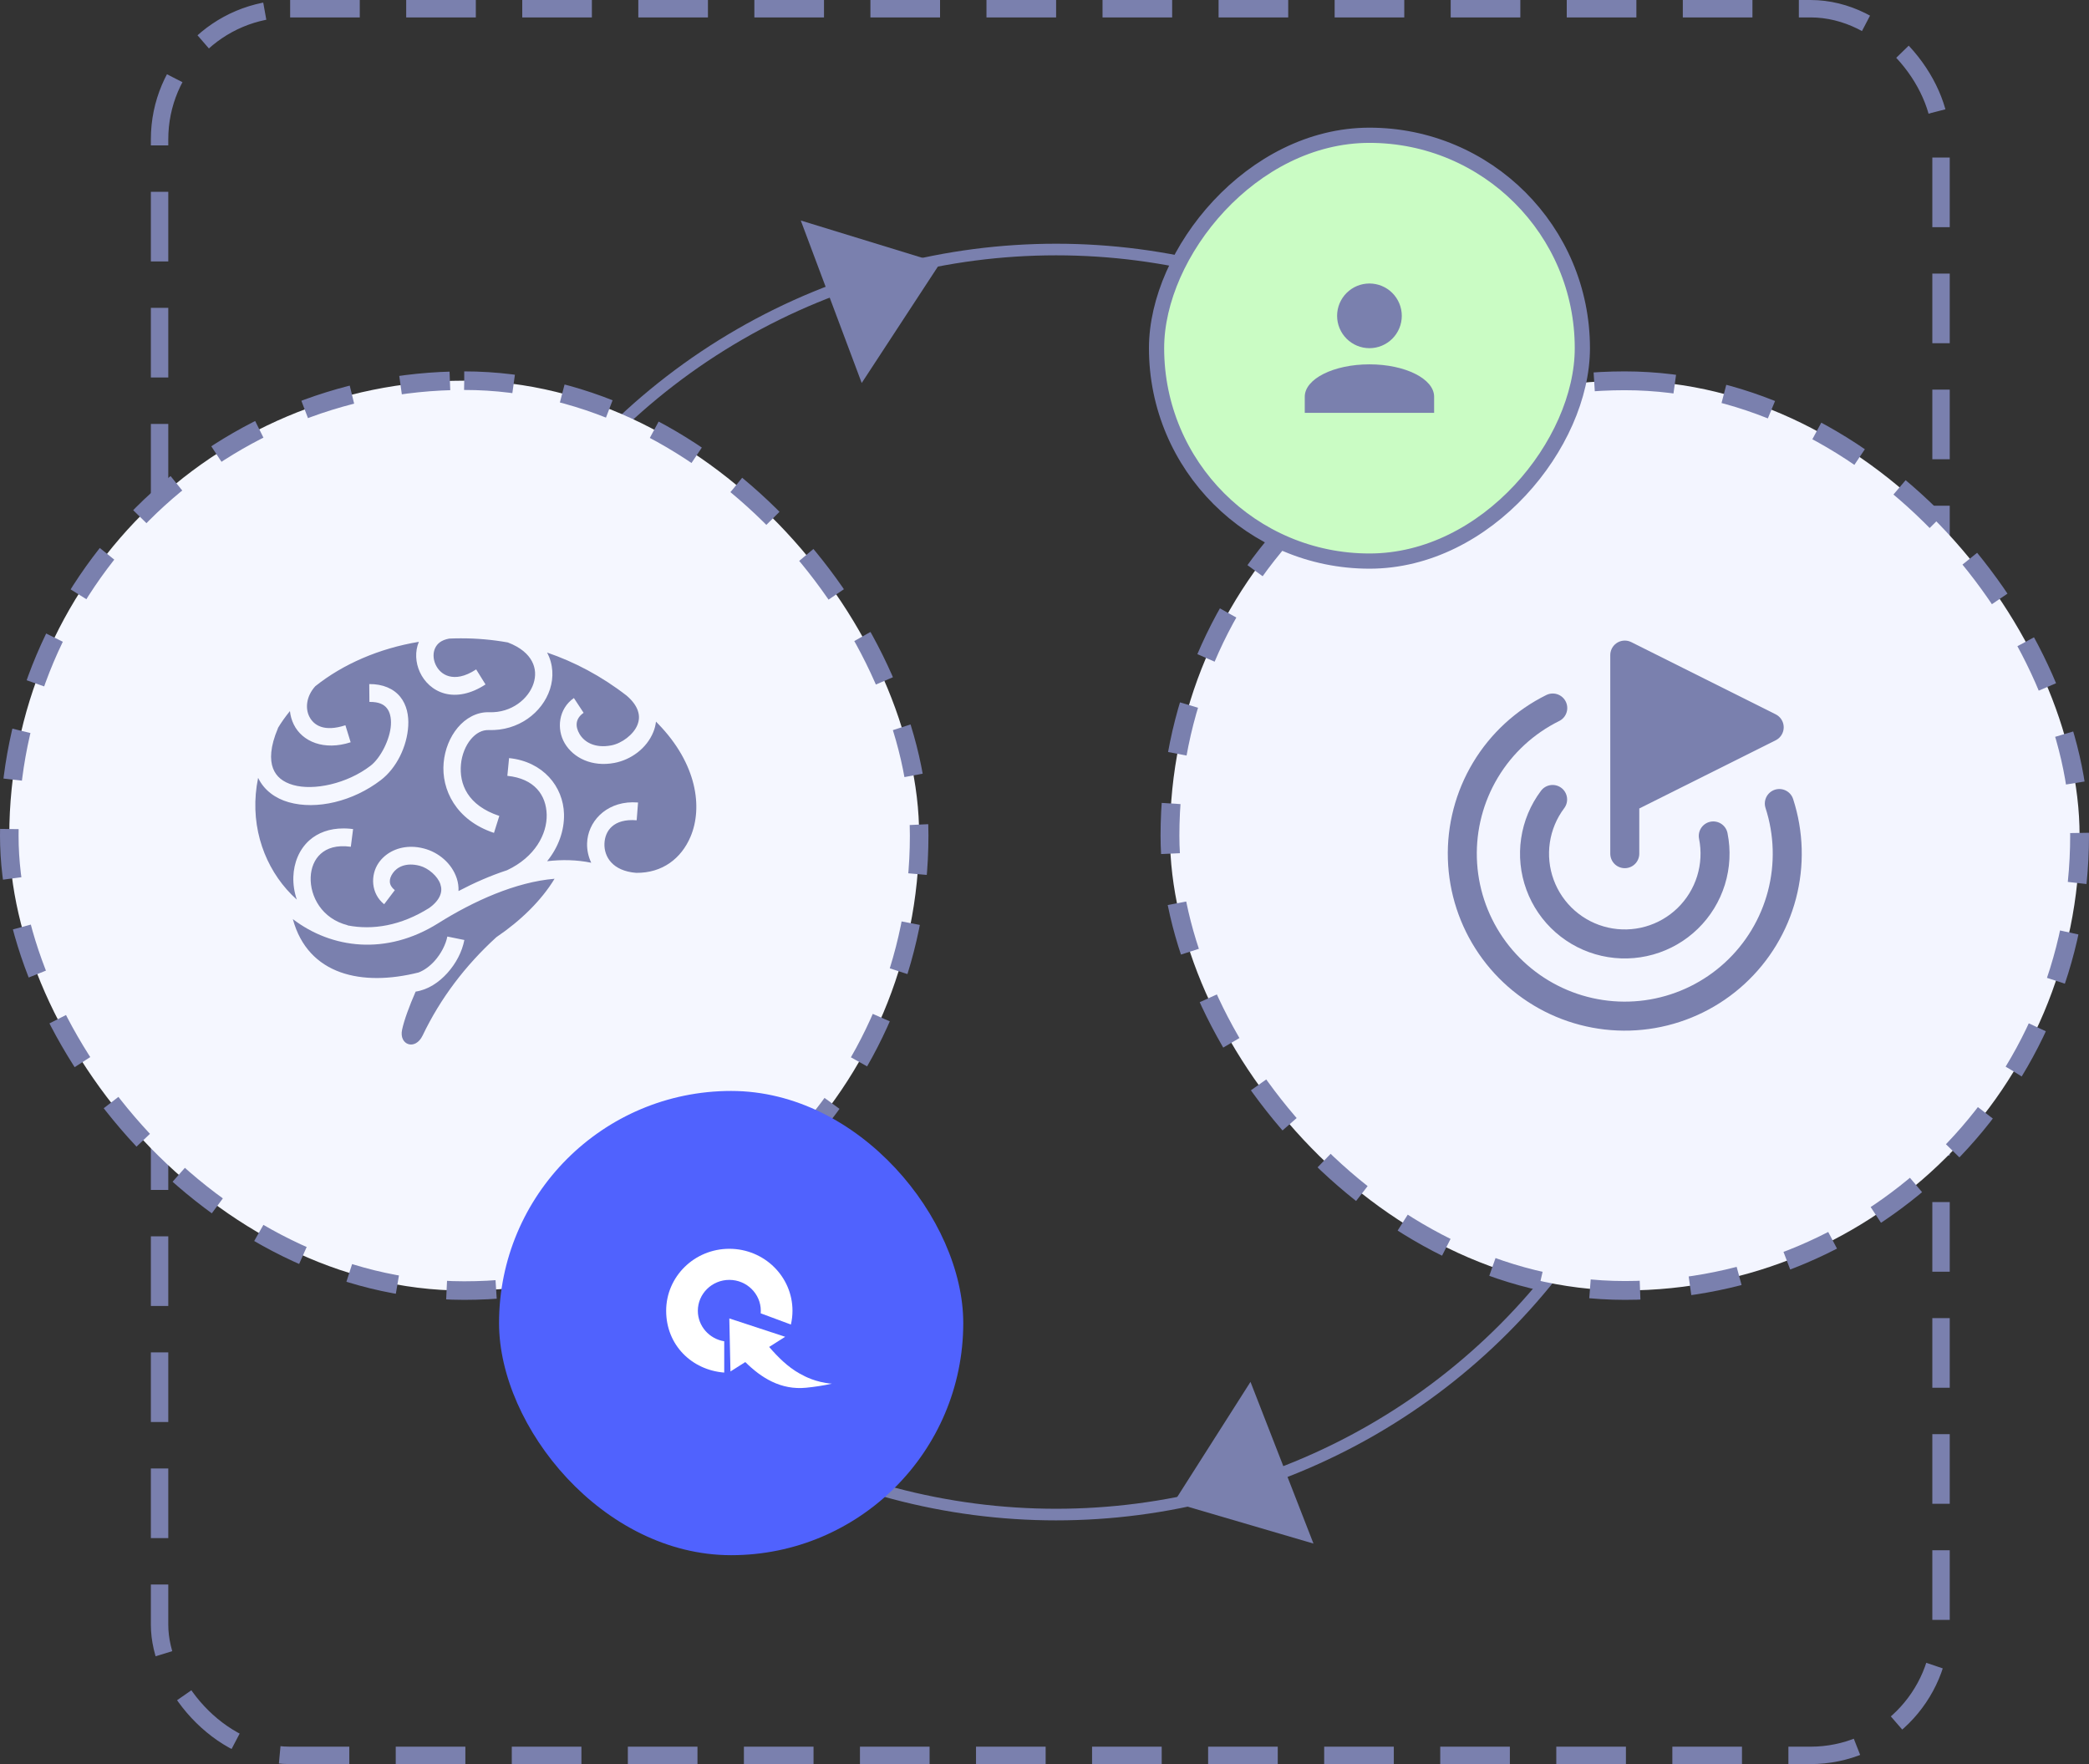
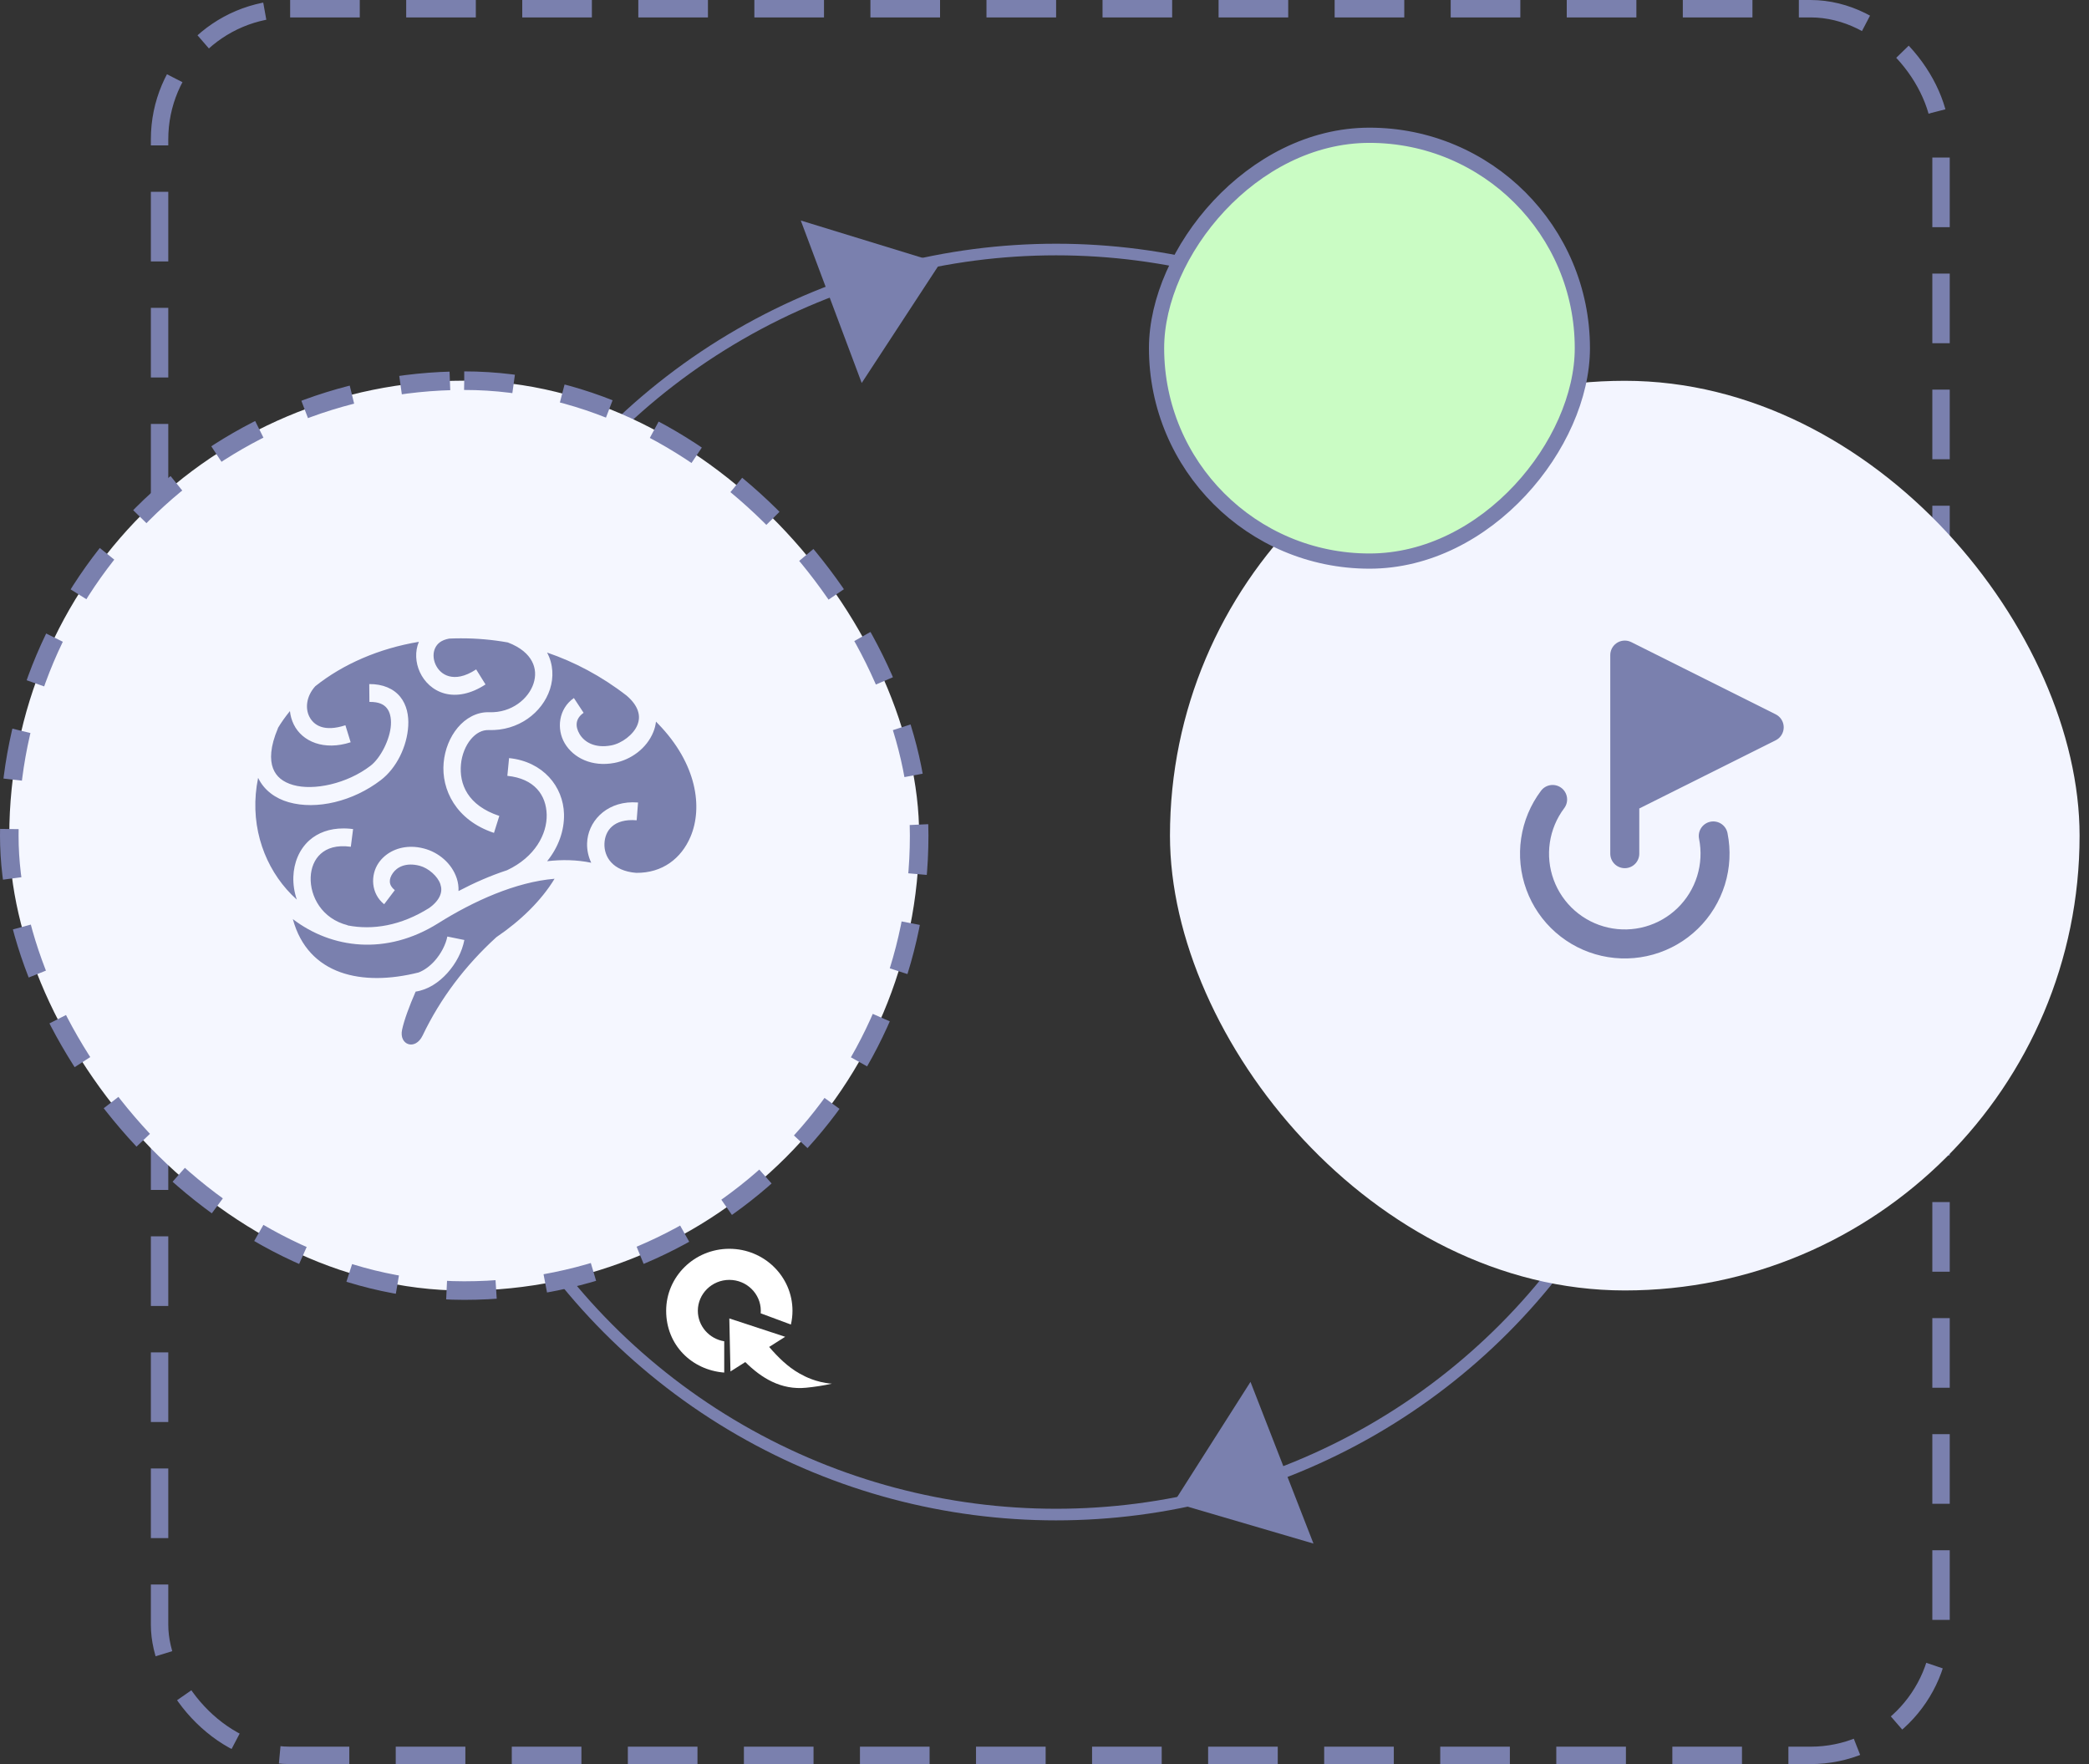
<svg xmlns="http://www.w3.org/2000/svg" width="180" height="152" viewBox="0 0 180 152" fill="none">
  <rect x="0" y="0" width="180" height="152" fill="#333333" stroke="none" />
  <rect x="13.75" y="0.75" width="153.5" height="150.5" rx="11.25" stroke="#7A80AE" stroke-width="1.5" stroke-dasharray="6 4" />
  <circle cx="91" cy="76" r="54.5" stroke="#7A80AE" />
  <path d="M74.25 33L69 19L81 22.684L74.25 33Z" fill="#7A80AE" />
  <path d="M107.749 119.067L113.176 132.999L101.13 129.467L107.749 119.067Z" fill="#7A80AE" />
  <rect x="0.8" y="32.8" width="78.4" height="78.4" rx="39.2" fill="#F5F7FF" />
  <rect x="0.8" y="32.8" width="78.4" height="78.4" rx="39.2" stroke="#7A80AE" stroke-width="1.6" stroke-dasharray="4.27 4.27" />
  <path d="M39.69 55C39.361 55.001 39.033 55.008 38.705 55.023C38 55.152 37.674 55.469 37.498 55.833C37.303 56.233 37.31 56.772 37.528 57.251C37.745 57.731 38.143 58.123 38.7 58.269C39.256 58.415 40.022 58.34 41.029 57.678L41.834 58.973C40.569 59.804 39.345 60.024 38.33 59.757C37.315 59.49 36.562 58.76 36.173 57.901C35.806 57.093 35.739 56.144 36.091 55.301C32.658 55.871 29.55 57.225 27.163 59.13C26.378 60.008 26.301 61.03 26.645 61.728C27.032 62.511 27.942 63.083 29.762 62.491L30.214 63.956C27.929 64.699 26.044 63.907 25.313 62.424C25.135 62.062 25.026 61.671 24.983 61.268C24.598 61.737 24.25 62.226 23.943 62.735L23.953 62.74C23.265 64.353 23.249 65.47 23.523 66.196C23.798 66.922 24.374 67.384 25.261 67.638C27.034 68.146 29.905 67.533 31.927 65.98C32.792 65.316 33.612 63.705 33.684 62.455C33.719 61.83 33.59 61.336 33.336 61.021C33.082 60.706 32.675 60.47 31.831 60.479L31.817 58.942C32.975 58.93 33.916 59.333 34.486 60.039C35.056 60.746 35.227 61.655 35.176 62.545C35.074 64.324 34.168 66.177 32.821 67.211C30.432 69.046 27.276 69.81 24.861 69.118C23.742 68.797 22.752 68.1 22.241 67.019C21.478 70.756 22.587 74.227 24.698 76.629C24.974 76.944 25.268 77.24 25.576 77.516C25.355 76.867 25.254 76.192 25.278 75.535C25.32 74.357 25.765 73.204 26.655 72.407C27.386 71.754 28.395 71.377 29.602 71.38C29.683 71.38 29.765 71.381 29.847 71.385C30.035 71.393 30.228 71.409 30.424 71.436L30.229 72.96C28.983 72.791 28.173 73.085 27.635 73.566C27.097 74.048 26.8 74.768 26.77 75.591C26.711 77.238 27.736 79.161 29.945 79.718L29.942 79.734C32.117 80.16 34.544 79.764 36.98 78.236C36.982 78.234 36.984 78.234 36.985 78.233C37.492 77.867 37.766 77.509 37.9 77.2C38.059 76.835 38.056 76.518 37.943 76.177C37.717 75.496 36.908 74.795 36.166 74.599C34.966 74.284 34.203 74.718 33.846 75.234C33.489 75.751 33.467 76.258 34.019 76.699L33.101 77.912C31.966 77.004 31.894 75.405 32.629 74.342C33.18 73.546 34.147 73 35.313 72.965C35.362 72.963 35.412 72.962 35.461 72.963C35.805 72.965 36.164 73.014 36.535 73.111C37.776 73.438 38.922 74.368 39.357 75.681C39.473 76.033 39.524 76.405 39.507 76.776C40.844 76.074 42.253 75.45 43.689 74.982C46.101 73.849 47.146 71.862 47.106 70.19C47.064 68.505 46.051 67.086 43.716 66.849L43.864 65.32C46.796 65.618 48.54 67.775 48.598 70.151C48.631 71.536 48.138 72.977 47.143 74.204C48.428 74.055 49.706 74.081 50.944 74.337C50.692 73.805 50.57 73.229 50.587 72.657C50.641 70.845 52.14 69.154 54.496 69.128C54.657 69.127 54.818 69.133 54.978 69.146L54.859 70.678C52.865 70.514 52.115 71.59 52.082 72.705C52.049 73.809 52.765 75.044 54.819 75.208C57.082 75.229 58.705 73.967 59.5 72.091C60.565 69.58 60.06 65.816 56.713 62.372C56.65 62.307 56.587 62.241 56.523 62.177C56.488 62.484 56.412 62.784 56.296 63.069C55.716 64.499 54.358 65.464 52.947 65.734C51 66.106 49.404 65.294 48.668 64.056C47.931 62.818 48.124 61.066 49.45 60.145L50.287 61.419C49.575 61.915 49.545 62.586 49.942 63.254C50.34 63.922 51.236 64.5 52.674 64.225C53.578 64.052 54.585 63.294 54.916 62.478C55.082 62.07 55.114 61.667 54.949 61.206C54.815 60.831 54.534 60.403 54.011 59.952L53.996 59.939C51.812 58.246 49.49 57.029 47.138 56.226C47.139 56.228 47.142 56.231 47.143 56.233C47.678 57.238 47.717 58.378 47.388 59.386C46.73 61.403 44.663 62.992 42.107 62.904C41.551 62.885 41.022 63.161 40.572 63.698C40.122 64.236 39.794 65.023 39.718 65.862C39.565 67.54 40.271 69.389 43.024 70.303L42.564 71.765C39.278 70.674 38.019 68.02 38.227 65.721C38.332 64.572 38.764 63.504 39.44 62.696C40.115 61.889 41.077 61.331 42.157 61.368C44.079 61.434 45.541 60.21 45.971 58.896C46.185 58.239 46.157 57.585 45.831 56.971C45.513 56.375 44.884 55.785 43.758 55.355C42.415 55.115 41.053 54.996 39.69 55ZM47.785 75.717C44.432 75.998 40.797 77.641 37.765 79.546C33.288 82.358 28.576 81.744 25.233 79.194C26.548 84.033 31.209 85.015 36.07 83.791C36.557 83.603 37.035 83.254 37.443 82.802C38.007 82.177 38.416 81.365 38.545 80.695L40.012 80.993C39.816 82.011 39.286 83.021 38.54 83.848C37.824 84.641 36.891 85.275 35.813 85.441C35.272 86.68 34.826 87.882 34.646 88.723C34.362 90.043 35.782 90.55 36.418 89.219C37.939 86.033 40.086 83.197 42.769 80.751C44.853 79.341 46.64 77.602 47.785 75.717H47.785Z" fill="#7A80AE" />
  <rect x="100.811" y="32.811" width="78.378" height="78.378" rx="39.189" fill="#F3F5FF" />
-   <rect x="100.811" y="32.811" width="78.378" height="78.378" rx="39.189" stroke="#7A80AE" stroke-width="1.622" stroke-dasharray="4.32 4.32" />
  <path d="M140 73.555V56.444L152.444 62.667L140 68.889" stroke="#7A80AE" stroke-width="2.5" stroke-linecap="round" stroke-linejoin="round" />
-   <path d="M153.317 69.234C154.144 71.785 154.222 74.52 153.54 77.115C152.858 79.709 151.445 82.052 149.469 83.866C147.493 85.681 145.038 86.889 142.395 87.348C139.753 87.807 137.034 87.497 134.562 86.455C132.09 85.413 129.97 83.683 128.453 81.471C126.937 79.259 126.087 76.658 126.006 73.977C125.925 71.296 126.616 68.648 127.997 66.348C129.378 64.048 131.39 62.194 133.794 61.005" stroke="#7A80AE" stroke-width="2.5" stroke-linecap="round" stroke-linejoin="round" />
  <path d="M133.782 68.885C133.002 69.922 132.495 71.138 132.306 72.422C132.117 73.706 132.252 75.017 132.699 76.236C133.146 77.454 133.89 78.541 134.865 79.398C135.84 80.255 137.013 80.854 138.279 81.141C139.544 81.428 140.862 81.394 142.111 81.042C143.36 80.69 144.501 80.031 145.43 79.125C146.359 78.219 147.047 77.095 147.431 75.855C147.814 74.615 147.882 73.299 147.626 72.027" stroke="#7A80AE" stroke-width="2.5" stroke-linecap="round" stroke-linejoin="round" />
  <path d="M140.539 68.769V57.461L152.385 62.846L140.539 68.769Z" fill="#7A80AE" />
  <rect x="-0.655" y="0.655" width="36.69" height="36.69" rx="18.345" transform="matrix(-1 0 0 1 135.69 11)" fill="#CAFCC4" />
  <rect x="-0.655" y="0.655" width="36.69" height="36.69" rx="18.345" transform="matrix(-1 0 0 1 135.69 11)" stroke="#7A80AE" stroke-width="1.31" />
-   <path d="M117.999 24.427C118.738 24.427 119.447 24.72 119.97 25.243C120.492 25.766 120.786 26.474 120.786 27.213C120.786 27.953 120.492 28.661 119.97 29.184C119.447 29.706 118.738 30 117.999 30C117.26 30 116.551 29.706 116.029 29.184C115.506 28.661 115.212 27.953 115.212 27.213C115.212 26.474 115.506 25.766 116.029 25.243C116.551 24.72 117.26 24.427 117.999 24.427ZM117.999 31.393C121.078 31.393 123.572 32.641 123.572 34.18V35.573H112.426V34.18C112.426 32.641 114.92 31.393 117.999 31.393Z" fill="#7A80AE" />
-   <rect x="43" y="94" width="40" height="40" rx="20" fill="#5062FE" />
  <path d="M62.843 110.279C64.338 110.279 65.555 111.475 65.555 112.942C65.555 113.015 65.551 113.088 65.545 113.159L68.149 114.126C68.236 113.745 68.285 113.35 68.285 112.942C68.285 109.992 65.848 107.6 62.843 107.6C59.837 107.6 57.4 109.992 57.4 112.942C57.4 115.893 59.603 118.046 62.403 118.266V115.569C61.116 115.362 60.13 114.263 60.13 112.942C60.13 111.475 61.347 110.279 62.843 110.279Z" fill="white" />
-   <path d="M69.252 118.535V118.532C69.135 118.476 69.017 118.417 68.9 118.351C67.85 117.761 67.027 116.922 66.274 116.057L67.655 115.182L62.842 113.6L62.941 118.169L64.218 117.36C65.584 118.712 67.28 119.791 69.468 119.571C70.202 119.497 70.955 119.384 71.685 119.222C71.673 119.221 71.661 119.22 71.648 119.219C70.295 119.118 69.252 118.535 69.252 118.535V118.535Z" fill="white" />
+   <path d="M69.252 118.535V118.532C69.135 118.476 69.017 118.417 68.9 118.351C67.85 117.761 67.027 116.922 66.274 116.057L67.655 115.182L62.842 113.6L62.941 118.169L64.218 117.36C65.584 118.712 67.28 119.791 69.468 119.571C70.202 119.497 70.955 119.384 71.685 119.222C71.673 119.221 71.661 119.22 71.648 119.219C70.295 119.118 69.252 118.535 69.252 118.535Z" fill="white" />
</svg>